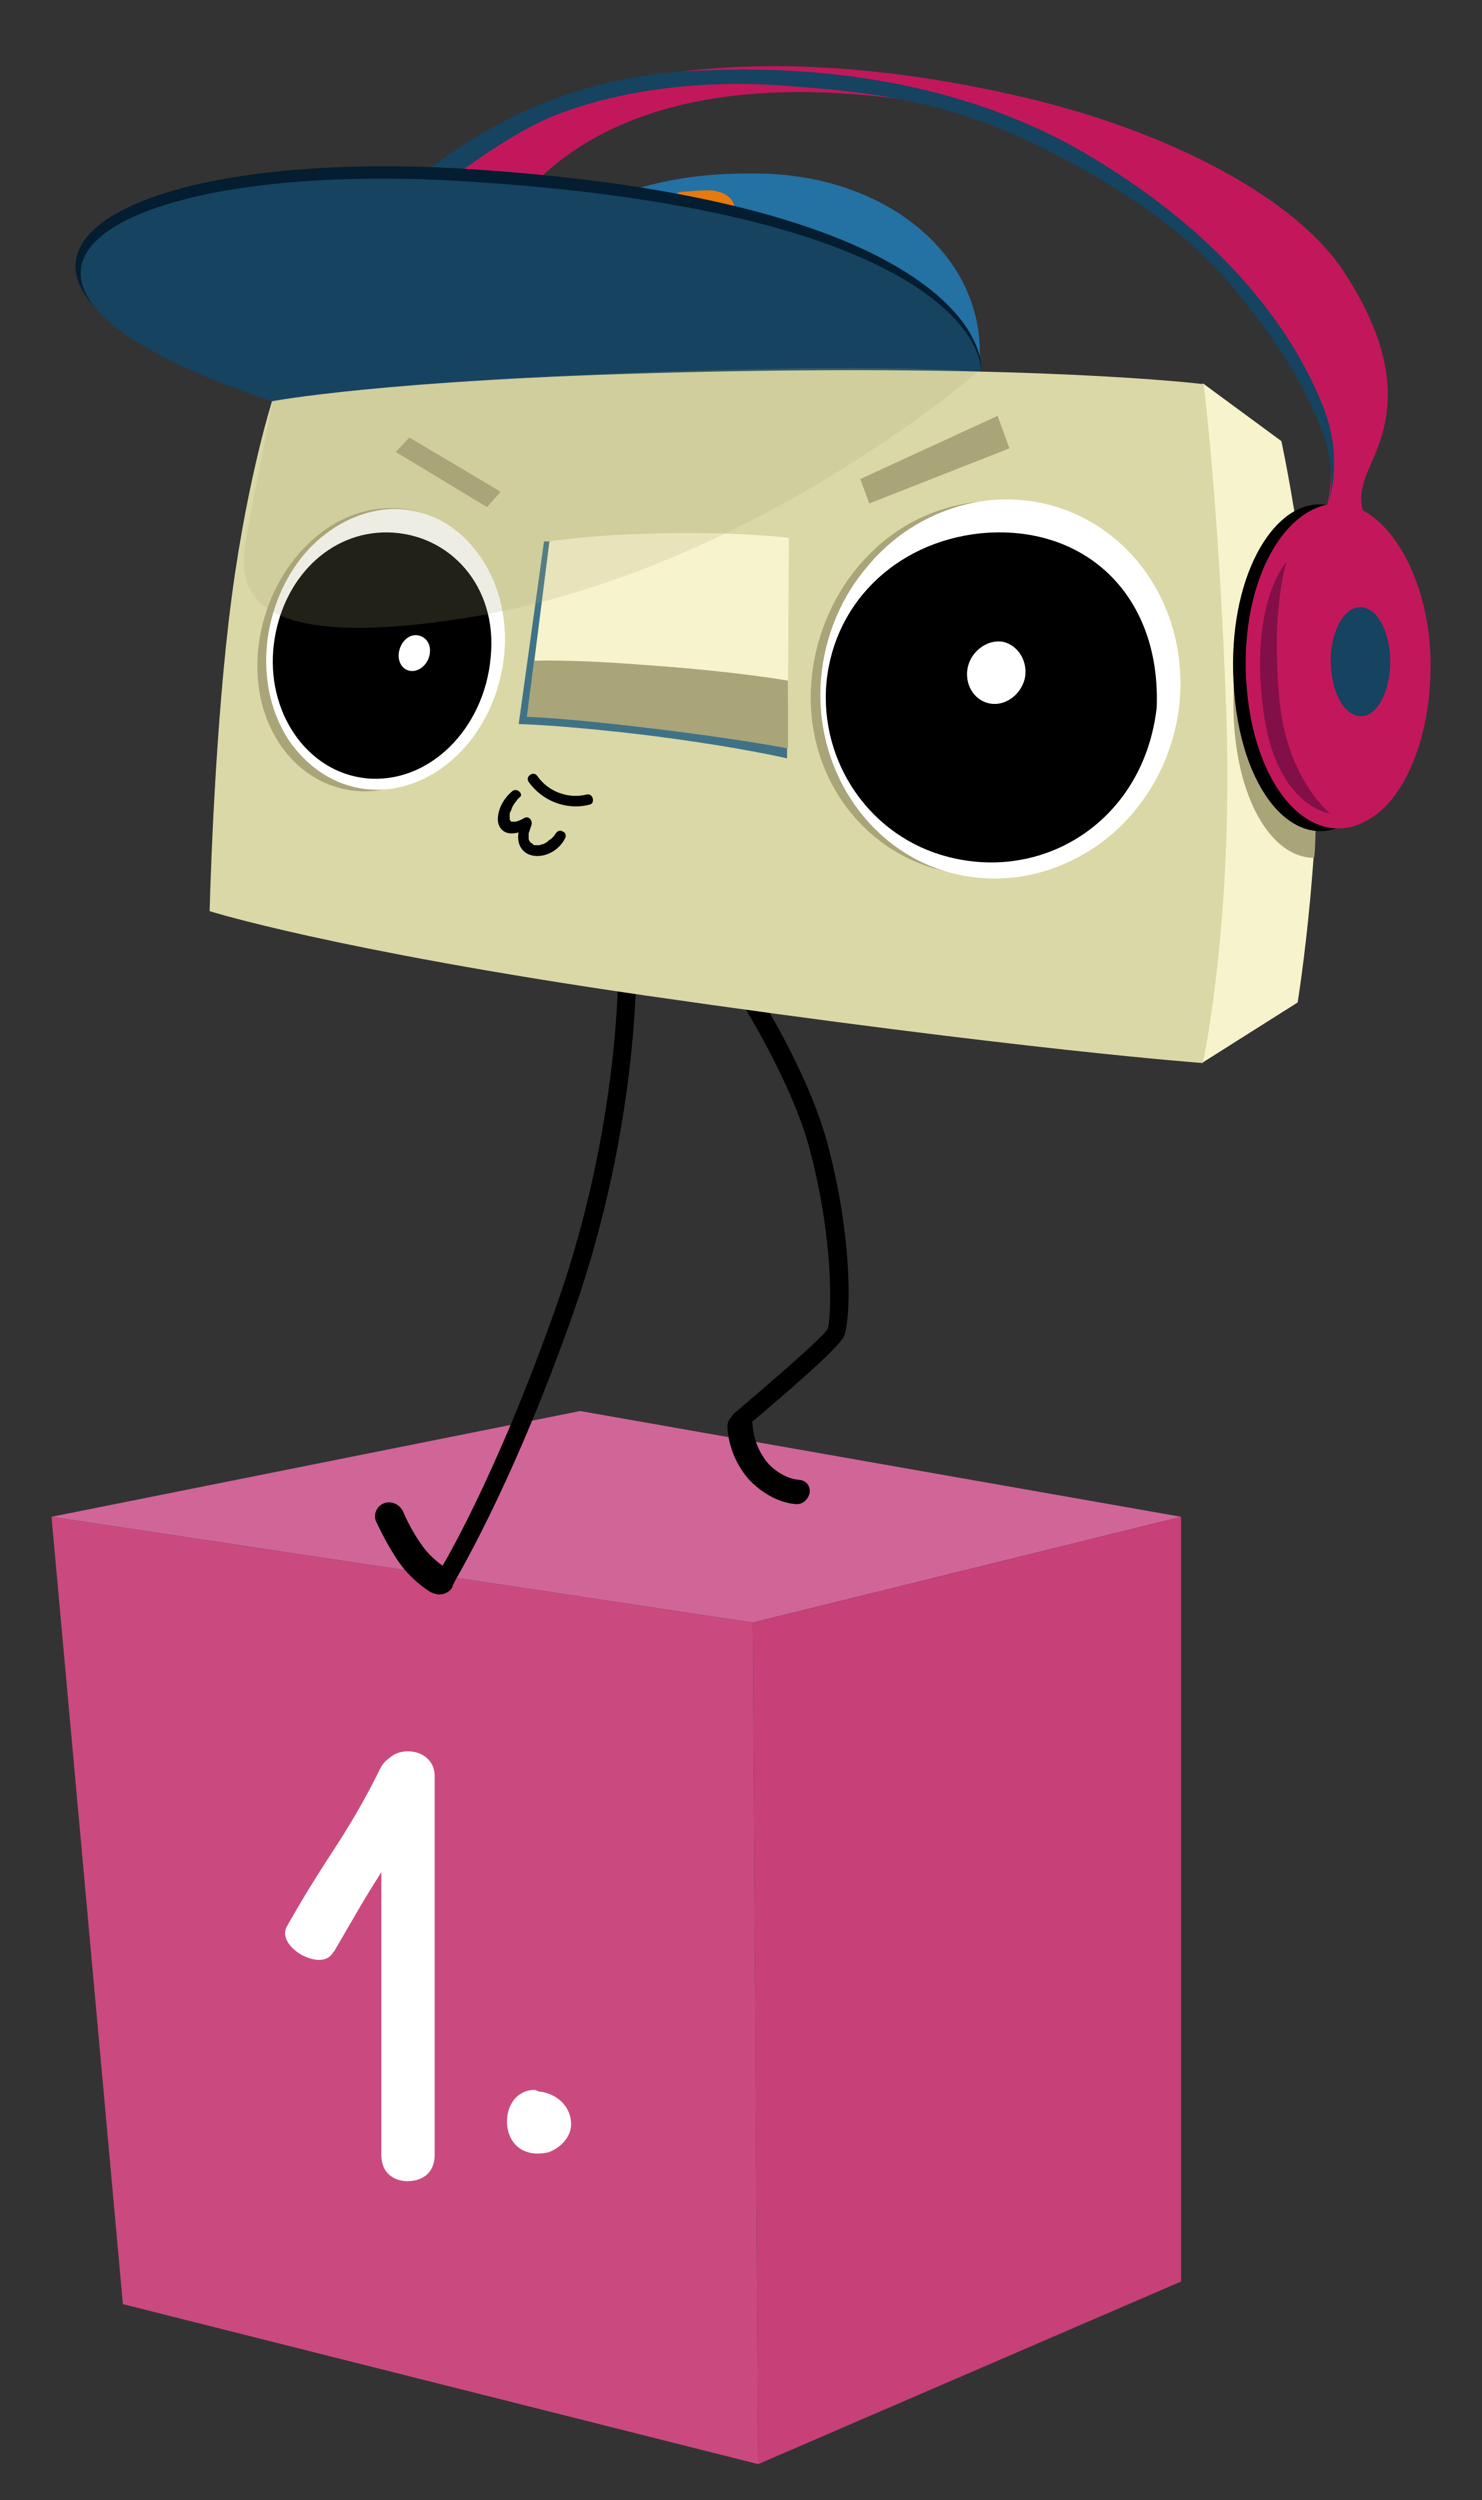
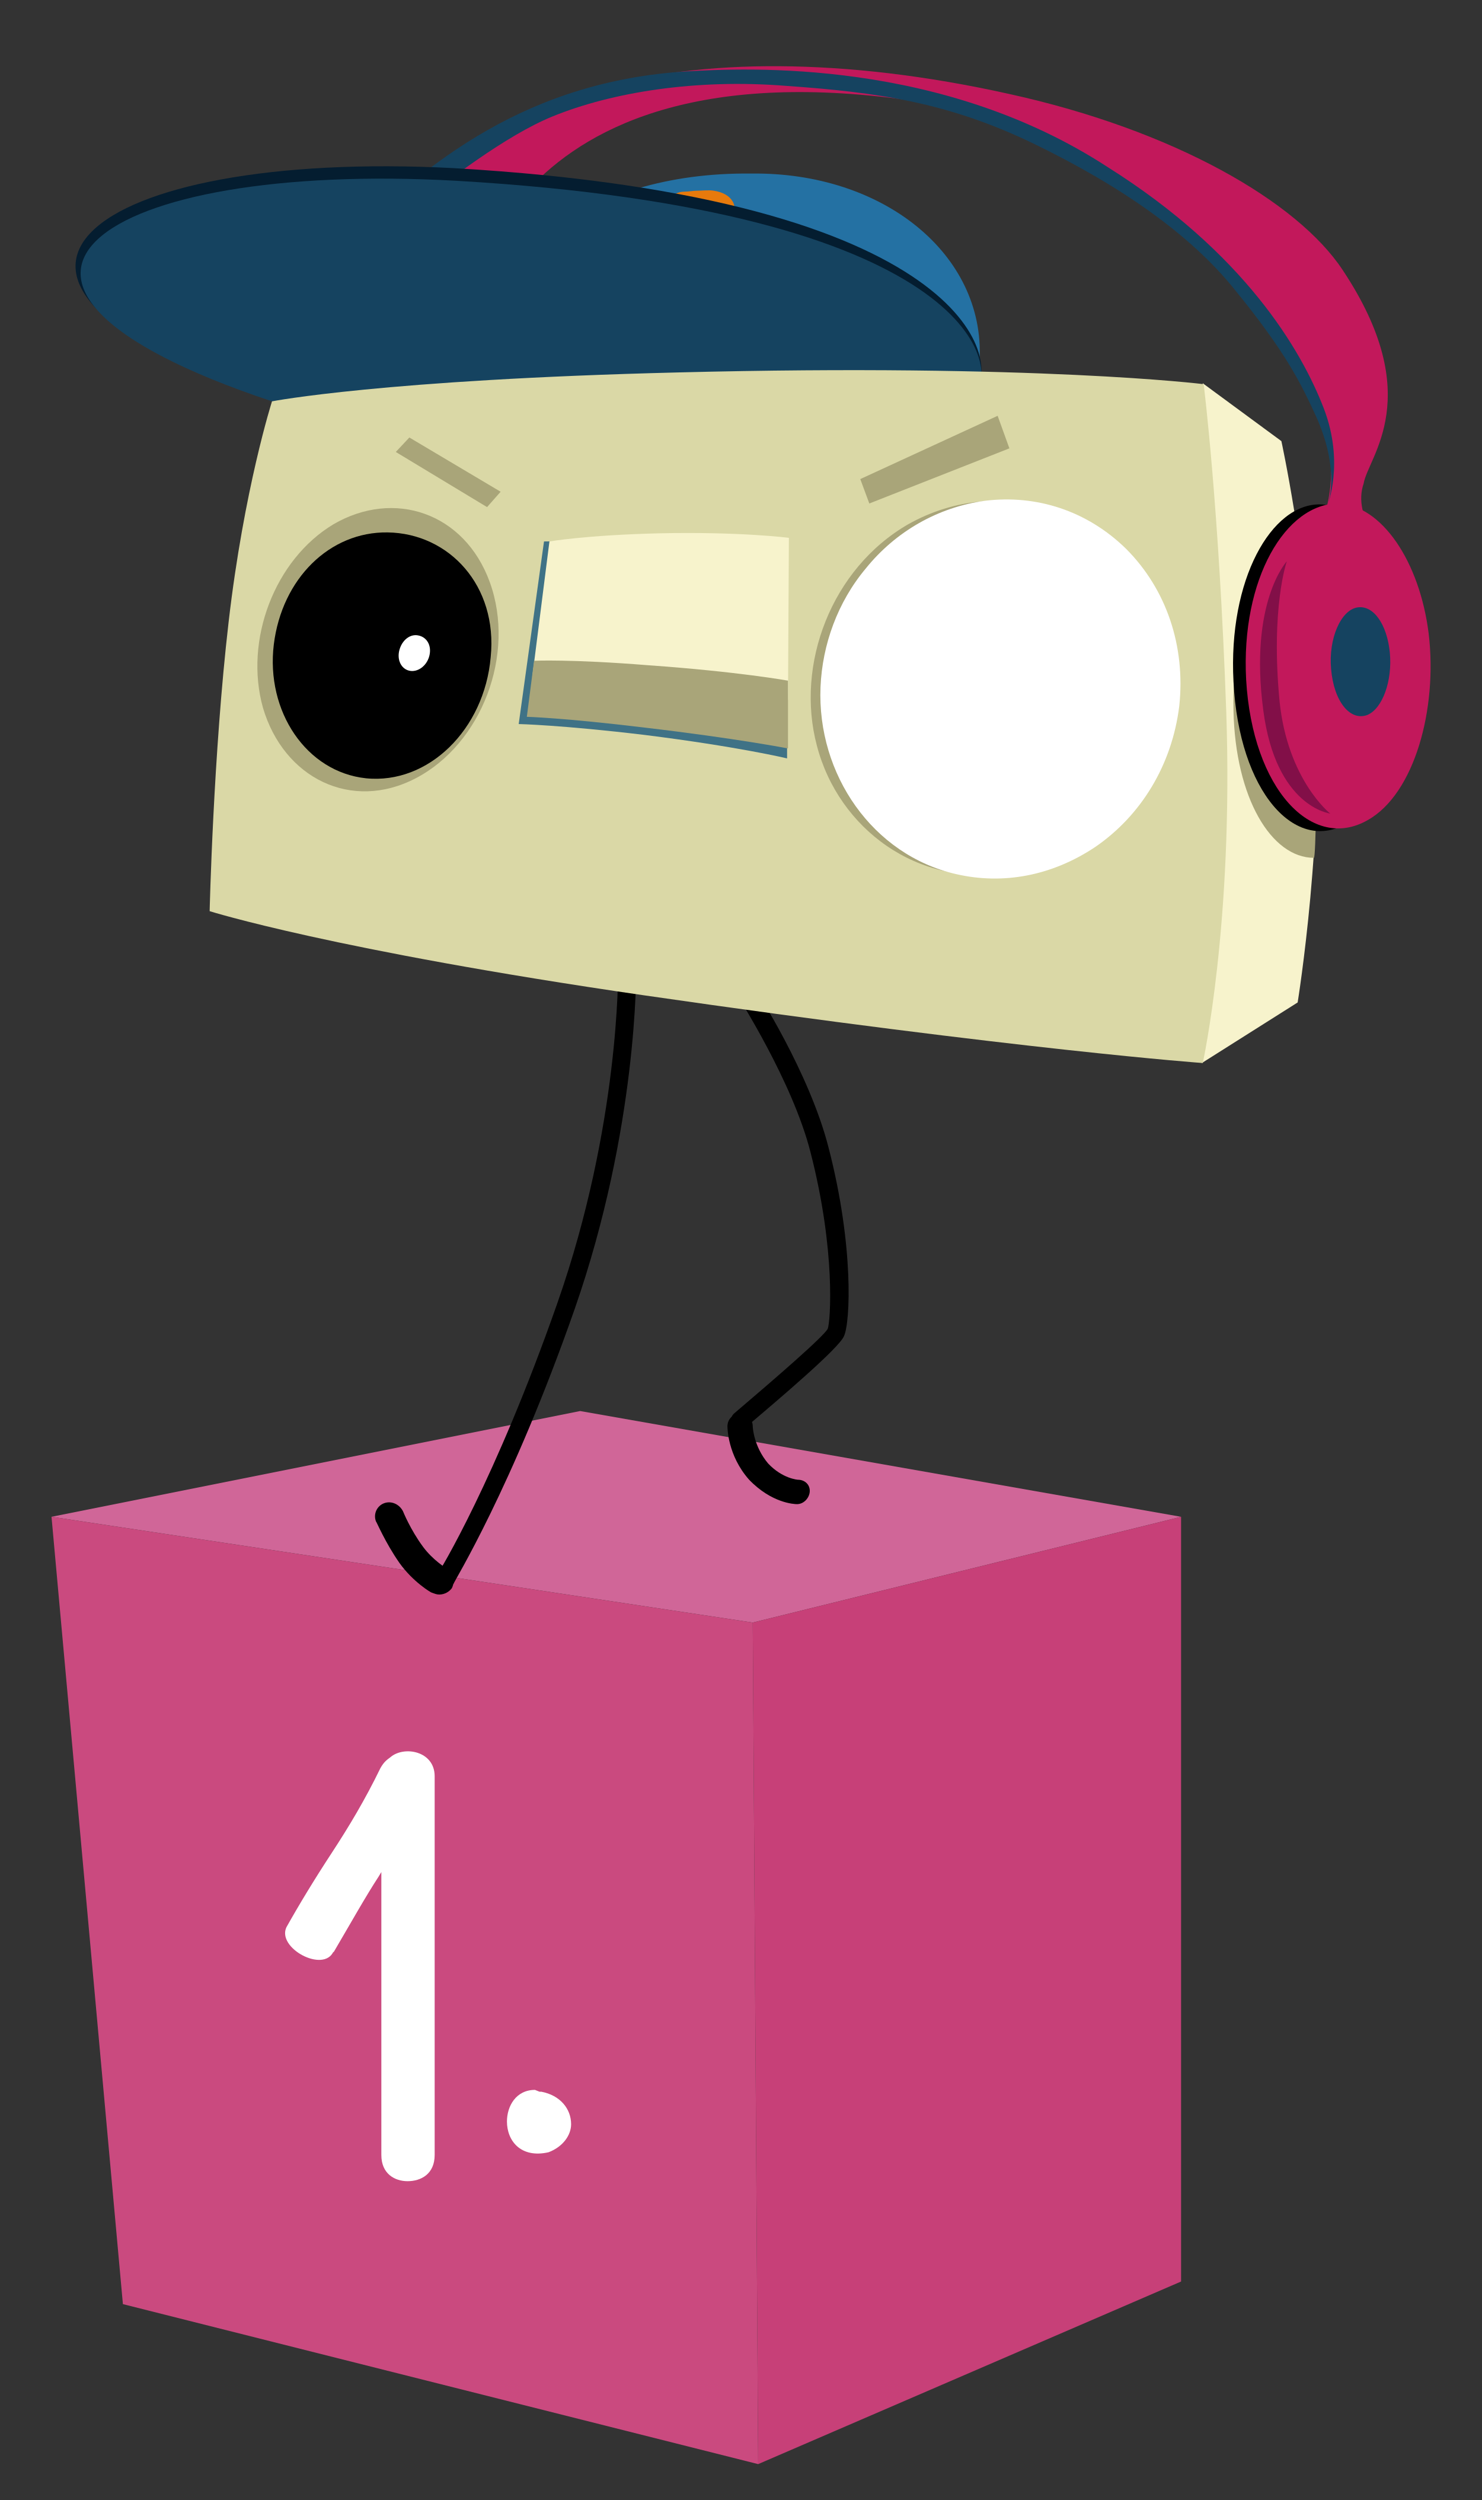
<svg xmlns="http://www.w3.org/2000/svg" version="1.1" id="Layer_1" x="0" y="0" viewBox="0 0 164 276.6" style="enable-background:new 0 0 164 276.6" xml:space="preserve">
  <rect x="0" y="0" width="164" height="276.6" fill="#333333" stroke="none" />
  <style>.st3{fill:#fff}.st4{fill:#c2185b}.st5{fill:#154360}.st6{fill-rule:evenodd;clip-rule:evenodd;fill:#f7f3cc}.st11{fill:#a9a579}.st11,.st13,.st14{fill-rule:evenodd;clip-rule:evenodd}.st14{fill:#fff}</style>
  <path style="fill:#d06698" d="m130.7 167.8-47.4 11.7-77.6-11.7 58.5-11.7z" />
  <path style="fill:#c74078" d="M130.7 167.8v84.6l-46.8 20.2-.6-93.1z" />
  <path style="fill:#ca4a7f" d="m83.9 272.6-70.3-17.7-7.9-87.1 77.6 11.7z" />
  <g>
    <path class="st3" d="M48.1 196.5v41.9c0 2.1-1.5 2.9-3 2.9-1.4 0-2.9-.8-2.9-2.9v-31.3l-.3.5c-1.5 2.3-3 5-5 8.4v-.1c-1.1 2.4-6.3-.4-5.2-2.7 1.4-2.5 3.1-5.3 5-8.2s3.7-5.9 5.4-9.4c.4-.7.7-.9 1.1-1.2 1.5-1.3 4.9-.7 4.9 2.1zM59.9 231.4c2.1.4 3.3 1.9 3.3 3.6 0 1.2-.9 2.5-2.5 3.1-3.1.7-4.6-1.3-4.6-3.4 0-1.7 1-3.5 3.1-3.5l.5.2h.2z" />
  </g>
  <g>
    <path class="st4" d="M144 61.9s5.7-6.5 2.1-15.8c-6.7-16.9-26.1-31.4-40-34.1C56.2 2.5 52 33.4 52 33.4s-20.4-1-19.7-.8c.7.2 14.6-17.3 33.7-22.8 11.5-3.3 27.3-3.5 45.7.6 18.2 4 31.9 11.9 36.9 19.5 9.3 14 2.8 20.6 2.3 23.6-1.3 3.8 2.6 7.6 2.6 7.6l-9.5.8z" />
    <path class="st5" d="M146.9 55.9s1.9-4.7-.4-10.7c-2.5-6.5-8.8-17.2-23.9-26.7-18.4-12-39.8-11-46.7-10.6C58.7 9 47.4 17.5 37.3 27.8c-10.4 10.6-2.6 4.8-2.6 4.8S51.1 17 61.1 12.9C67.7 10.2 77 8.7 87 9.5c10 .7 17.9 1.8 27.4 6.4s17.3 10 22.2 16.1c5.8 7.1 7.4 10.5 9.1 14.2 2.7 6.1 1.2 9.7 1.2 9.7z" />
    <path d="M49.3 175.6c-.2 0-.4-.1-.5-.2-.5-.3-.6-.9-.3-1.4.1-.1 6.3-10.2 13.2-29.9s6.7-36.7 6.7-36.8c0-.6.4-1 1-1.1.6 0 1 .5 1 1 0 .2.2 17.5-6.8 37.6-7 20-13.4 30.2-13.4 30.4-.2.2-.6.4-.9.4zM81.9 158.3c-.3 0-.6-.1-.8-.4-.4-.4-.3-1.1.1-1.5 4.7-4 9.9-8.5 10.4-9.4.3-.8.9-8.6-1.9-19.5-2-7.9-8.1-17.3-8.1-17.4-.3-.5-.2-1.1.3-1.4s1.1-.2 1.4.3c.3.4 6.3 9.7 8.4 18 2.8 10.8 2.4 19.3 1.7 20.8-.5 1.3-7.1 6.9-11 10.2 0 .2-.2.3-.5.3z" />
    <path class="st6" d="m133.1 42.4 8.7 6.4s2.6 11.9 3.7 26.8c1.2 16.2-1.9 35.3-1.9 35.3l-10.6 6.7-.7-38.7.6-29 .2-7.5z" />
    <path d="M108.4 39.8c-.6 11.8-13.2 21.9-28.2 22.5-15.3.6-29.5-9.1-28.5-21.2 1-12 13-22.1 31.4-21.9 14.7-.2 25.9 9 25.3 20.6z" style="fill:#2471a3" />
    <path d="M71.1 29.4c.7-1.8 1.4-3.5 2.1-5.1.3-.7.5-1.3.8-1.9.3-.8.9-1.2 1.8-1.2.4 0 .9-.1 1.3-.1.6 0 1.3-.1 1.9 0 2 .3 2.9 1.7 1.9 3.5-.2.3-.4.6-.6 1 .3.2.5.3.7.4 2 1.3 1.5 3.8-1.2 4.7-1.7.6-3.4.6-4.9.2.6-.2 1.3-.4 1.9-.6.8-.3 1.6-.7 2.3-1.1.8-.5.7-1.2-.3-1.3-.6-.1-1.2 0-1.8 0-.4 0-.7.2-1.1.2-.8.1-1.3-.3-1.4-.9s.2-1.1.9-1.5l1.2-.6c.3-.2.6-.3.8-.6.2-.2.5-.6.5-.8-.1-.2-.5-.3-.8-.3h-1.5c-1.3 1.9-2.7 3.9-4.2 6.1 0-.1-.2-.1-.3-.1z" style="fill-rule:evenodd;clip-rule:evenodd;fill:#e77a0c" />
    <path d="M107.8 43.4c-6.2 6.3-17.2 8.4-37.4 8.9-22.4.6-28.2-3.7-40.5-8.2C-9.6 30.9 10 16.5 50.2 18.6c57 3.3 60.8 21.5 57.6 24.8z" style="fill:#041d30" />
    <path class="st5" d="M107.8 43.8c-6.2 6.2-17.1 8.9-37.3 9.4-22.3.6-28.1-4.3-40.4-8.8C-9.2 31.3 11.2 17.8 50.5 20c56.7 3.3 60.5 20.5 57.3 23.8z" />
    <path d="M133.1 117.6s-19.7-1.4-61.9-7.5c-34.4-5-48-9.3-48-9.3s.4-17.4 2.1-32c1.7-14.7 4.8-24.4 4.8-24.4s12.3-2.4 45-3.2c39.6-1 58.1 1.3 58.1 1.3s1.7 13.5 2.5 36.3c.8 23.4-2.6 38.8-2.6 38.8z" style="fill-rule:evenodd;clip-rule:evenodd;fill:#dad8a6" />
    <path class="st11" d="M127.8 68.7c4.1 12.9-4.3 25.7-16.3 27.8-9.9 1.7-18.7-4.8-21.1-14-2.4-9 1.6-19.6 10.1-24.5 10.3-5.8 23.4-1.7 27.3 10.7zM54.2 64.4c2.9 8-.9 17.9-8.2 21.7-7.1 3.7-14.6 0-16.9-7.8-2.1-7.5 1.3-16.4 7.8-20.3 6.7-3.9 14.5-1.3 17.3 6.4z" />
    <path d="M87.1 83.9s-5.4-1.3-15.8-2.6c-9.2-1.1-13.9-1.2-13.9-1.2l2.8-20.2 26.9-.3v24.3z" style="fill-rule:evenodd;clip-rule:evenodd;fill:#3f7286" />
    <path class="st6" d="m87.2 77.4-28.3-2.5 1.9-15s4-.7 12.1-.9c9-.2 14.4.5 14.4.5l-.1 17.9z" />
    <path class="st11" d="M87.2 82.8s-5.6-1.1-15.8-2.3c-9.1-1.1-13.1-1.2-13.1-1.2l.8-6.2s4-.2 12.7.5c9.9.7 15.4 1.7 15.4 1.7v7.5z" />
    <path class="st3" d="M105.8 96.7c-9.2-2.1-15.4-11-15-20.7.2-4.7 1.9-9.4 5-13.1 3.3-4.1 8-6.8 13.2-7.5 5.7-.7 11.3 1.1 15.6 5.3 4.5 4.5 6.6 10.8 5.9 17.4-.8 6.5-4.2 12.1-9.3 15.6-4.8 3.2-10.2 4.2-15.4 3z" />
-     <path class="st13" d="M128 78.3c-1.4 12.1-11.8 18.9-22.2 16.7C97 93.2 91 85.2 91.4 76.3 91.9 67 99 60 108.5 59c11.4-1.1 20 6.7 19.5 19.3z" />
    <path class="st14" d="M113.4 75.1c-.5 1.9-2.3 3.1-4 2.7s-2.7-2.2-2.3-4c.4-1.8 2.2-3.1 3.9-2.8 1.7.4 2.8 2.2 2.4 4.1z" />
-     <path class="st3" d="M40.5 87.3c-3.5-.4-6.5-2.4-8.6-5.5-2-3.1-2.8-7-2.3-11 .5-3.9 2.2-7.6 4.8-10.3 2.7-2.7 6-4.2 9.4-4.2 3.5.1 6.7 1.7 9 4.8 2.3 3 3.4 7.1 3 11.3-.9 9-7.8 15.7-15.3 14.9z" />
    <path class="st13" d="M54.3 72.7c-.7 8-6.9 14.1-13.8 13.4-6.6-.7-11.1-7.4-10.2-14.8.9-7.3 6.2-12.5 12.6-12.4 6.8.1 12.2 5.9 11.4 13.8z" />
    <path class="st14" d="M47.5 72.6c-.3 1.1-1.3 1.8-2.2 1.6-.9-.2-1.4-1.2-1.1-2.3.3-1.1 1.2-1.8 2.1-1.6 1 .2 1.5 1.2 1.2 2.3z" />
    <g>
      <path class="st11" d="m111.7 49.6-15.5 6.1-1-2.7 15.2-7z" />
    </g>
    <g>
      <path class="st11" d="M53.9 56.1 43.8 50l1.5-1.6 10.1 6z" />
    </g>
    <g>
-       <path d="M63.7 41.5c-22.1.9-33.5 2.8-33.5 2.8S28 55.2 27.3 59.2c-.6 4-2.8 13.4 24 9.2 31.3-4.9 57-27.3 56.9-27.3-9.5-.7-27.4-.4-44.5.4z" style="opacity:.2;fill-rule:evenodd;clip-rule:evenodd;fill:#ada979" />
-     </g>
+       </g>
    <g>
-       <path d="M64.9 87.9c-2 .5-4.2-.3-5.4-2-.2-.3-.5-.4-.8-.2-.3.2-.4.5-.2.8 1.5 2.1 4.2 3.2 6.8 2.5.6-.2.3-1.3-.4-1.1zM56.6 87.6c-.8.7-1.4 1.7-1.5 2.8-.1 1 .5 1.8 1.5 1.8.7 0 1.4-.3 2-.6l-.8-.8c-.5 1-.8 2.5.2 3.4.8.7 2.1.6 3 .1.6-.3 1.2-.9 1.5-1.5.2-.3.1-.7-.2-.8-.3-.2-.6-.1-.8.2-.2.3-.2.3-.4.5-.1.1-.2.2-.3.2l-.1.1c-.1.1.1 0 0 0l-.1.1c-.1.1-.2.1-.3.2 0 0-.1 0-.2.1H60c-.1 0-.2.1-.3.1h-.1c-.1 0 .1 0 0 0h-.4c.1 0 .1 0 0 0s-.2 0-.2-.1c-.1 0 .1.1 0 0 0 0-.1 0-.1-.1 0 0-.1-.1-.1 0 .1.1 0 0 0 0l-.1-.1c-.1-.1.1.1 0 0 0 0 0-.1-.1-.1 0-.1 0-.1 0 0 0-.1-.1-.2-.1-.3 0-.1 0 0 0 0v-.6c0 .1 0 0 0 0l.3-.9c.2-.5-.3-1.1-.8-.8-.3.2-.6.3-.9.4h-.2c-.1 0 .1 0 0 0h-.2c-.1 0-.2 0 0 0h-.1c-.1 0 .1.1 0 0 0 0-.1 0-.1-.1.1.1 0 0 0 0-.1-.1.1.1 0 0 0 0 0-.1-.1-.1.1.2 0 0 0 0v-.1s0 .1 0 0v-.5c0-.1 0-.2.1-.3 0-.1 0-.1.1-.2v-.1c0 .1 0 .1 0 0 .1-.2.2-.5.4-.7 0 0 0-.1.1-.1 0-.1.1-.1.1-.2l.3-.3c.5-.3-.3-1.2-.9-.6z" />
-     </g>
+       </g>
    <g>
      <path d="M145.4 94.9c-4.7 0-8.7-6.6-8.9-16.3-.2-9 2.7-16.7 7.1-18.7 2.5-1.2 2.2 35 1.8 35z" style="fill:#a9a579" />
    </g>
    <g>
      <path d="M155.5 70.2c1 8.5-1.5 17.8-6.3 20.8-5.8 3.6-12.1-3.4-12.7-15.6-.6-11.3 4.2-19.7 9.6-19.6 4.6.1 8.5 6.3 9.4 14.4z" />
      <path class="st4" d="M158.1 70.1c1 8.4-1.6 17.7-6.7 20.6-6.2 3.6-12.8-3.4-13.5-15.5-.6-11.2 4.4-19.5 10.2-19.5 4.8.2 9 6.4 10 14.4z" />
      <path class="st5" d="M153.8 72.2c.3 3.1-.8 6.2-2.5 6.9-1.9.7-3.7-1.5-4-5.1-.3-3.4 1.1-6.5 2.9-6.8 1.8-.3 3.3 1.9 3.6 5z" />
      <path d="M142.4 62.1s-4.2 4.5-2.6 16.5c1.4 10.7 7.4 11.4 7.4 11.4s-4.7-3.7-5.6-12.4c-1-10.4.8-15.5.8-15.5z" style="fill:#820f48" />
    </g>
    <g>
      <path d="M88.2 166.4c-.3 0-2.8-.1-5.3-2.7-2.4-2.7-2.4-5.8-2.4-5.9 0-.8.6-1.4 1.4-1.4s1.4.6 1.4 1.4c0 .1.1 2.2 1.7 4.1 1.6 1.7 3.3 1.8 3.3 1.8.8 0 1.4.6 1.3 1.4-.1.7-.7 1.3-1.4 1.3zm-5-8.6z" />
    </g>
    <g>
      <path d="M48.6 176.4c-.3 0-.5-.1-.8-.2-.1 0-2.1-1.2-3.6-3.3-1.6-2.3-2.5-4.5-2.6-4.6-.3-.8.1-1.7.9-2 .8-.3 1.7.1 2.1.9 0 0 .8 2 2.2 3.9 1.1 1.5 2.6 2.4 2.6 2.4.8.4 1 1.4.6 2.2-.3.4-.8.7-1.4.7z" />
    </g>
  </g>
</svg>